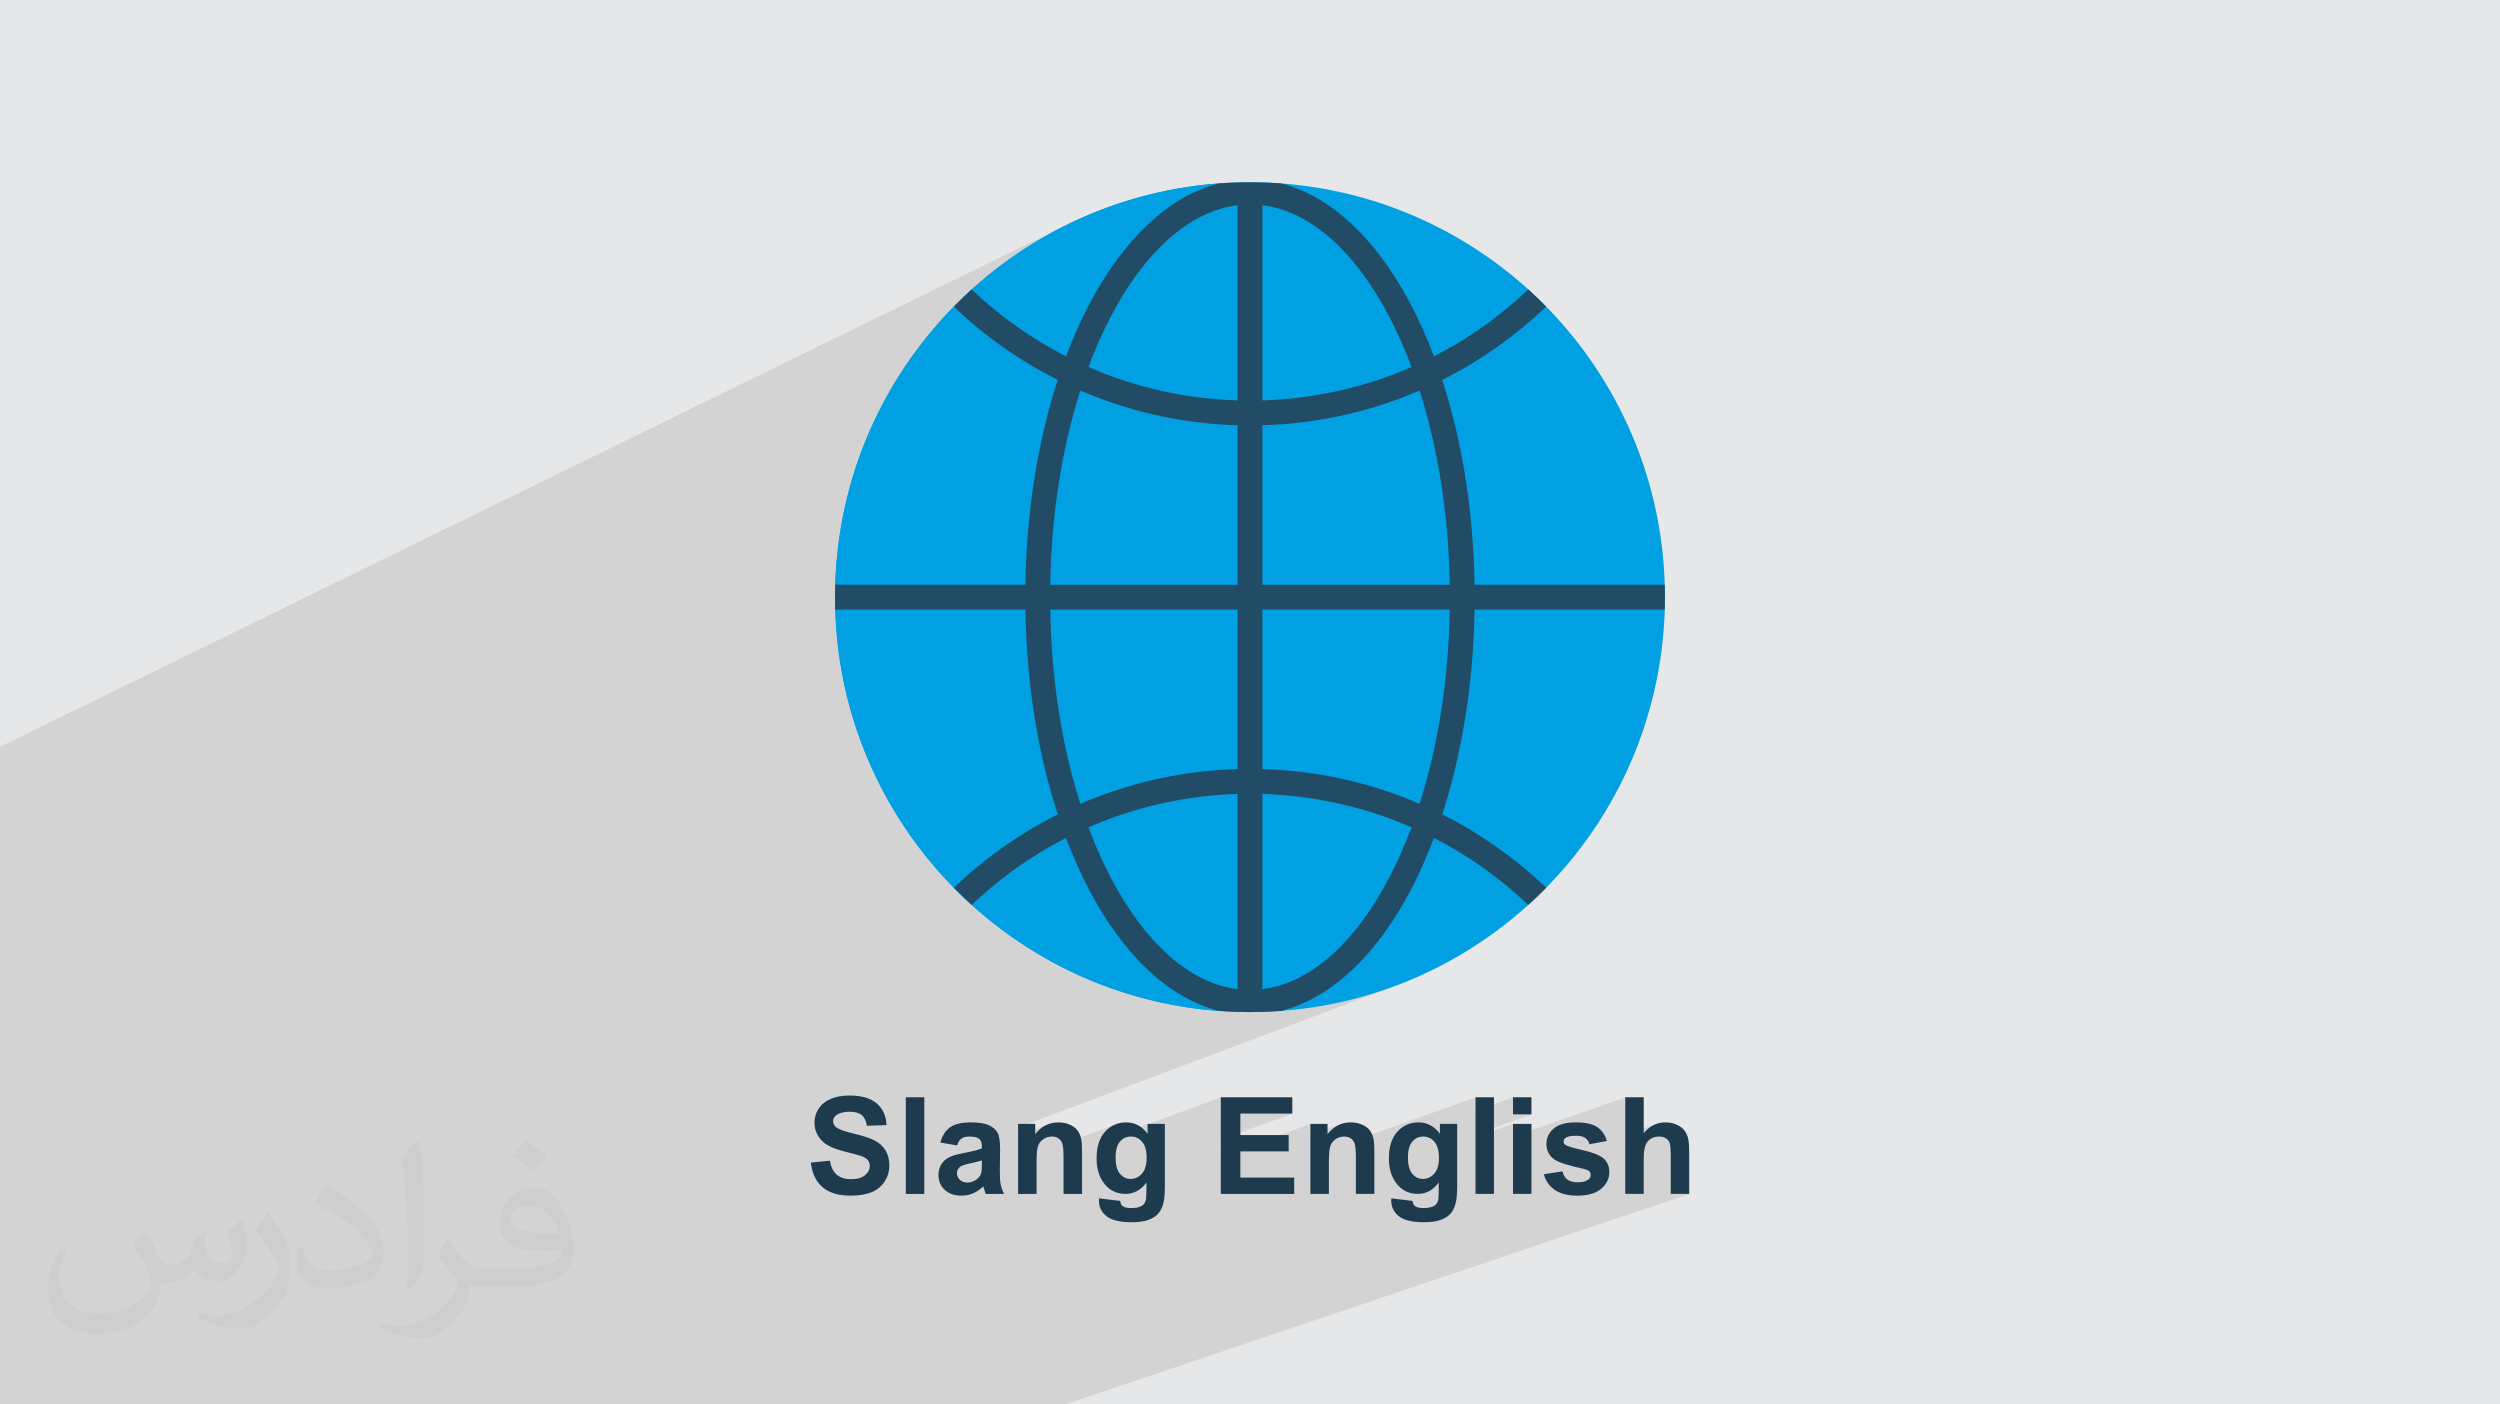
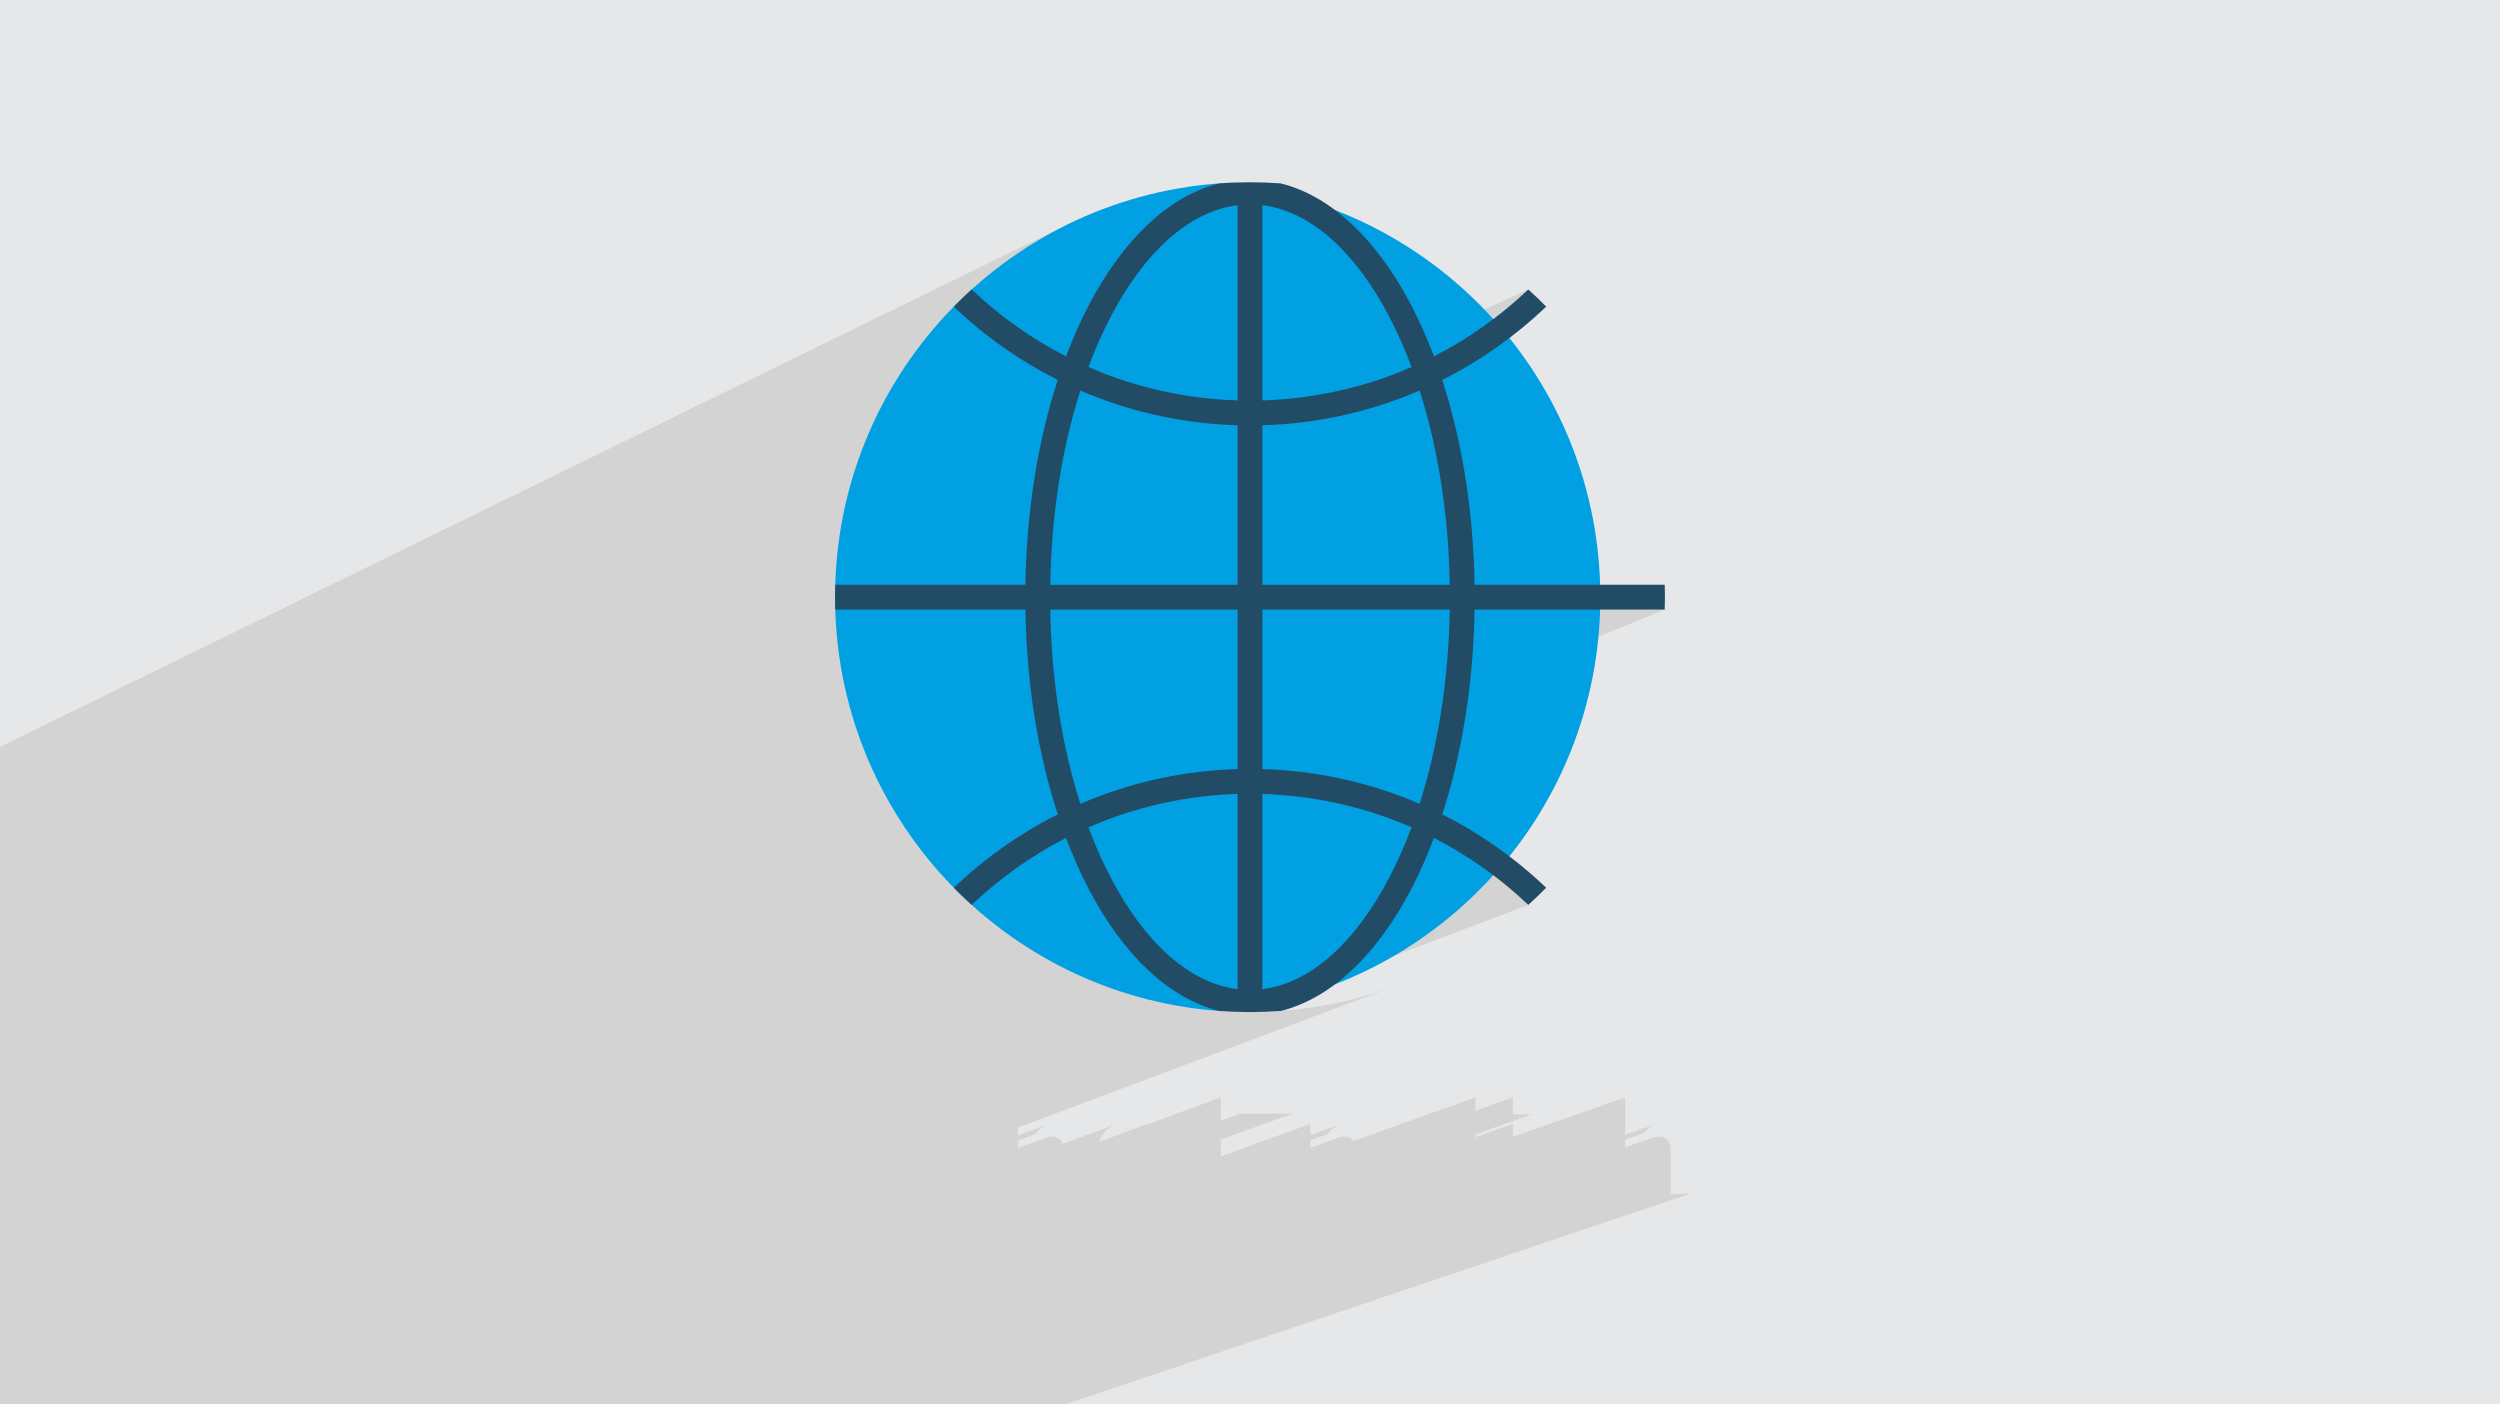
<svg xmlns="http://www.w3.org/2000/svg" xml:space="preserve" width="94.192mm" height="52.917mm" version="1.0" style="shape-rendering:geometricPrecision; text-rendering:geometricPrecision; image-rendering:optimizeQuality; fill-rule:evenodd; clip-rule:evenodd" viewBox="0 0 9404.92 5283.66">
  <defs>
    <style type="text/css">
   
    .fil4 {fill:#00A0E3}
    .fil3 {fill:#1D3B4D;fill-rule:nonzero}
    .fil5 {fill:#224C66;fill-rule:nonzero}
    .fil2 {fill:#373435;fill-opacity:0.031}
    .fil1 {fill:#2B2A29;fill-opacity:0.102}
    .fil0 {fill:#E6E7E8}
   
  </style>
  </defs>
  <g id="Layer_x0020_1">
    <polygon class="fil0" points="-0,0 9404.92,0 9404.92,5283.66 -0,5283.66 " />
    <path class="fil1" d="M-0 3773.67l0 -26.82 0 -29.31 0 -6.32 0 -12.19 0 -23.46 0 -0.01 0 -41.06 0 -2.28 0 -46.08 0 -190.6 0 -27.73 0 -68.63 0 -63.95 0 -131.36 0 -53.4 0 -37.82 0 -19.83 0 -87.95 0 -7.88 0 -28.02 0 -59.43 0 -0.05 4016.24 -1965.33 -1.8 0.94 11.27 -5.52 -46.78 23.95 -23.17 12.03 -48.66 27.98 -15.02 8.7 -62.38 39.97 -59.84 42.55 -17.65 13.76 -40.02 31.44 -21.04 18.01 -34.43 29.82 -22.05 20.67 -31 29.56 -15.33 15.75 6.12 5.8 886.74 -430.56 -17.11 8.83 -16.96 9.47 -16.8 10.1 -16.63 10.72 -16.48 11.33 -16.31 11.95 -16.14 12.56 -15.95 13.15 -15.78 13.73 -15.59 14.32 -15.39 14.9 -15.21 15.46 -15 16.01 -14.81 16.57 -14.6 17.1 -14.39 17.64 -14.18 18.18 -0.5 0.67 308.02 -148.49 16.37 -7.72 16.5 -7 16.6 -6.27 16.73 -5.54 16.84 -4.8 16.95 -4.04 17.05 -3.3 17.15 -2.52 0 44.81 93.41 -44.81 17.17 2.52 17.07 3.3 16.97 4.04 16.85 4.8 16.74 5.54 16.63 6.27 16.51 7.01 16.38 7.71 16.24 8.43 16.11 9.13 15.97 9.81 15.82 10.49 15.66 11.16 15.52 11.83 15.35 12.48 15.18 13.12 15.01 13.77 14.84 14.39 14.66 15.01 14.48 15.62 14.28 16.23 14.1 16.81 13.89 17.39 13.69 17.97 13.48 18.54 13.27 19.09 13.06 19.64 12.83 20.19 12.61 20.71 12.37 21.24 12.14 21.75 11.9 22.26 5.72 11.07 5.67 11.19 5.61 11.3 5.55 11.42 5.49 11.53 5.43 11.64 5.36 11.75 5.31 11.86 5.25 11.97 3.64 8.5 470.53 -213.61 -9.9 9.32 -9.98 9.23 -10.05 9.15 -10.14 9.05 -10.22 8.97 -10.31 8.88 -10.38 8.79 -10.46 8.7 -10.55 8.61 -10.62 8.51 -10.69 8.43 -10.78 8.33 -10.85 8.23 -10.93 8.14 -11 8.05 -11.08 7.94 -11.15 7.86 -11.22 7.75 -11.3 7.65 -11.37 7.56 -11.44 7.45 -11.51 7.36 -11.58 7.25 -11.65 7.15 -11.71 7.05 -11.79 6.94 -11.85 6.84 -11.92 6.74 -11.99 6.63 -12.05 6.52 -12.12 6.41 -12.18 6.31 -84.99 38.33 0.62 1.64 -475.69 214.52 5.64 -0.45 18.05 -1.64 17.99 -1.84 17.93 -2.04 17.87 -2.23 17.81 -2.42 17.75 -2.62 17.68 -2.81 17.63 -3 17.55 -3.18 17.5 -3.37 17.42 -3.56 17.36 -3.74 17.29 -3.93 17.21 -4.11 17.15 -4.3 17.07 -4.48 17 -4.66 16.93 -4.84 16.85 -5.02 16.77 -5.19 16.7 -5.38 16.61 -5.55 16.54 -5.73 16.46 -5.9 16.39 -6.07 16.3 -6.24 16.21 -6.42 4.55 -1.91 4.56 -1.91 4.55 -1.9 4.55 -1.91 4.55 -1.91 4.55 -1.9 4.55 -1.91 4.55 -1.91 6.3 20.13 6.13 20.33 5.97 20.54 5.81 20.74 5.64 20.93 5.48 21.13 5.3 21.33 5.13 21.51 4.96 21.69 4.79 21.88 4.61 22.06 4.43 22.23 4.25 22.4 4.07 22.58 3.89 22.73 3.7 22.9 3.51 23.06 3.33 23.2 3.14 23.36 2.96 23.5 2.76 23.65 2.57 23.79 2.37 23.93 2.17 24.07 1.97 24.2 1.77 24.33 1.56 24.45 1.36 24.58 1.15 24.7 0.95 24.81 0.73 24.92 0.52 25.04 -221.28 93.4 221.29 0 -0.52 25.03 -0.42 14.39 94.35 -39.41 715.24 0 -834.81 340.79 -3.12 21.71 -3.51 23.05 -3.7 22.89 -3.89 22.74 -4.07 22.57 -4.25 22.4 -4.43 22.23 -4.61 22.05 -4.79 21.88 -4.96 21.7 -5.13 21.52 -5.3 21.33 -5.48 21.14 -5.64 20.94 -5.81 20.76 -5.97 20.55 -6.13 20.35 -6.3 20.14 -126.7 50.25 9.84 3.52 15.33 5.69 15.26 5.84 15.18 6.01 5.12 2.08 5.1 2.11 5.09 2.11 5.08 2.13 5.06 2.14 5.06 2.15 5.05 2.15 5.05 2.16 -4.79 12.7 -4.86 12.6 -4.93 12.49 -4.99 12.38 -5.05 12.28 -5.12 12.17 -5.18 12.07 -0.01 0.01 119.31 -46.73 12.18 6.33 12.12 6.43 12.05 6.53 11.99 6.64 11.92 6.75 11.85 6.84 11.79 6.96 11.72 7.05 11.65 7.15 11.58 7.26 11.51 7.36 11.44 7.45 11.37 7.56 11.29 7.65 11.23 7.76 11.15 7.85 11.07 7.95 11.01 8.04 10.92 8.14 10.85 8.24 10.78 8.33 10.7 8.43 10.62 8.51 10.54 8.62 10.46 8.7 10.38 8.8 10.31 8.89 10.22 8.98 10.14 9.07 10.05 9.16 9.98 9.25 9.9 9.34 -982.68 372.5 35.69 -7.12 71.47 -17.82 70.12 -21.07 68.71 -24.23 -263.77 99.79 31.94 -0.81 1.21 -0.06 2.62 -0.13 35.96 -2.74 15.28 -4.11 17.83 -5.52 17.7 -6.2 -39.71 14.99 30.31 -2.31 78.12 -9.92 76.87 -13.73 75.52 -17.43 74.08 -21.04 72.53 -24.54 -834.64 313.22 -265.46 267.81 178.03 -65.79 0 1.77 275.45 -101.77 0 88.41 73.6 -26.98 195.42 0 -269.02 97.95 0 62.64 337.04 -122.02 0 42.01 114.75 -41.38 -11.18 4.84 -10.61 6.22 -10.05 7.6 -9.5 9 -8.94 10.37 -64.46 23.2 0 27.85 106.22 -38.13 4.03 -1.4 4.15 -1.08 4.27 -0.78 4.38 -0.46 4.51 -0.16 3.49 0.11 3.35 0.32 3.24 0.54 3.12 0.76 2.98 0.97 2.86 1.2 2.73 1.41 2.61 1.64 2.45 1.83 2.27 2 2.09 2.17 1.92 2.35 1.02 1.47 459.44 -164.45 0 50.24 141.03 -50.24 0 64.46 69.53 0 -210.56 74.42 0 10.91 141.03 -49.79 0 48.44 422.31 -148.44 0 140.73 117.1 -40.64 -10.33 4.4 -9.93 5.67 -9.52 6.92 -9.1 8.18 -8.69 9.43 -69.53 24.08 0 29.2 106.98 -36.96 3.85 -1.19 3.96 -0.92 4.08 -0.66 4.2 -0.4 4.32 -0.13 3.75 0.1 3.59 0.31 3.42 0.52 3.26 0.73 3.1 0.92 2.95 1.14 2.78 1.34 2.62 1.55 2.45 1.7 2.25 1.85 2.07 1.99 1.87 2.15 1.68 2.28 1.5 2.44 1.3 2.58 1.11 2.72 0.93 3.27 0.8 4.21 0.69 5.15 0.56 6.09 0.44 7.04 0.32 7.99 0.19 8.93 0.06 9.87 0 138.91 69.53 0 -2348.99 792.26 -64.35 0 -93.96 0 -64.35 0 -118.04 0 -150.19 0 -58.23 0 -53.6 0 -10.76 0 -66.16 0 -13.07 0 -11.7 0 -39.58 0 -21.02 0 -4.39 0 -47.24 0 -0.65 0 -27.63 0 -2.87 0 -82.38 0 -55.63 0 -6.21 0 -0.66 0 -74.39 0 -29.1 0 -38.63 0 -25.72 0 -19.07 0 -74.89 0 -49.56 0 -14.79 0 -13.21 0 -43.15 0 -19.44 0 -62.8 0 -39.38 0 -55.51 0 -5.16 0 -72.36 0 -0.9 0 -26.22 0 -26.72 0 -82.94 0 -20.8 0 -18.6 0 -31.06 0 -50 0 -60.22 0 -24.4 0 -20.59 0 -7.1 0 -12.59 0 -67.14 0 -34.74 0 -35.52 0 -28.85 0 -93.94 0 -53.07 0 -11.29 0 -48.93 0 -63.88 0 -4.6 0 -40.57 0 -3.62 0 -30.9 0 -12.04 0 -4.33 0 -65.45 0 -39.13 0 -13 0 -64.36 0 -37.09 0 -10.58 0 -19.83 0 -38.84 0 -28.82 0 -17.71 0 -5.06 0 -0.13 0 -32.16 0 -35.01 0 -32.79 0 -12.15 0 -36.93 0 -13.48 0 -33.82 0 -18.86 0 -8.39 0 -53.07 0 -29.54 0 -8.13 0 -0.05 0 -14.59 0 -95.39 0 -6.41 0 -0.03 0 -12.53 0 -15.39 0 -77.36 0 -15.32 0 -45.19 0 -119.44 0 -82.83 0 -156.16 0 -32.8 0 -132.43 0 0 -18.28 0 -60.3 0 -27.3 0 -35.65 0 -147.46 0 -81.31 0 -22.83 0 -9.14 0 -0.01 0 -31.54 0 -39.83 0 -7.45 0 -4.89 0 -4.81 0 -0.03 0 -82.57 0 -3.93 0 -0.28 0 -95.43 0 -32.07 0 -76.76 0 -171.68 0 -33.8 0 -78.82 0 -183.19 0 -35.68 0 -45.05 0 -35.96 0 -57.99 0 -0.89 0 -83.49 0 -1.58zm3829.92 545.44l106.21 -39.57 4.03 -1.4 4.15 -1.08 4.27 -0.78 4.38 -0.46 4.51 -0.16 3.49 0.11 3.35 0.32 3.24 0.54 3.12 0.76 2.98 0.97 2.86 1.2 2.73 1.41 2.61 1.64 2.45 1.83 2.27 2 2.09 2.17 1.92 2.35 1.74 2.51 1.57 2.7 1.39 2.87 1.23 3.06 0.49 1.7 206.1 -76.46 -10.16 3.82 -9.68 4.91 -9.19 6 -8.7 7.1 -8.21 8.18 -7.47 9.22 -6.48 10.18 -5.48 11.16 -2.73 7.38 4.09 -1.51 265.46 -267.81 -574.62 215.64 0 29.95 114.75 -42.94 -11.18 4.84 -10.61 6.22 -10.05 7.6 -9.5 9 -8.94 10.37 -64.46 24.08 0 28.41z" />
-     <path class="fil2" d="M548.54 4627.69c17.95,27.21 29.6,53.36 40.96,82.43 8.45,16.91 12.93,48.09 52.57,48.09 11.61,0 28.28,-3.42 43.06,-11.61 16.63,-8.73 29.32,-21.94 35.94,-42l15.85 -53.36 38.57 -19.02 2.64 2.64c-5.27,20.09 -6.59,39.36 -6.59,54.43 0,44.63 38.57,61.56 69.22,61.56 17.95,0 34.09,-8.73 34.09,-25.11 0,-21.13 -8.98,-57.06 -20.62,-89.29 17.95,-17.95 35.94,-35.94 56.53,-50.47l3.17 1.6c8.98,38.04 14,75.56 14,100.66 0,24.57 -10.83,51.79 -19.81,69.49 -18.49,34.87 -51.25,62.62 -90.87,62.62 -30.1,0 -63.65,-15.07 -86.66,-43.06l-1.32 0c-21.66,26.96 -55.22,51.25 -108.86,51.25l-16.63 0c-2.64,35.41 -10.29,60.49 -21.94,82.95 -31.95,62.34 -126.81,106.47 -216.1,106.47 -124.17,0 -186.51,-71.59 -186.51,-166.96 0,-58.91 19.27,-113.6 48.88,-152.42l24.29 10.04c-18.49,35.41 -30.91,68.68 -30.91,101.45 0,89.29 72.66,131.83 156.4,131.83 77.68,0 173.83,-49.41 191.28,-106.72 -6.59,-62.62 -30.1,-91.93 -66.04,-148.99 10.83,-19.02 24.83,-38.04 42.28,-58.38l3.17 0 0 0 0 0 -0.02 -0.09zm1432.13 -336.04c26.15,16.39 51.79,35.66 76.87,57.85 -14,19.81 -31.45,37.79 -53.11,53.64 -25.11,-20.34 -50.19,-37.79 -75.84,-56.27 17.42,-19.55 34.62,-38.29 52.04,-55.22l0 0 0 0 0 0 0 0 0 0 0.03 0zm13.47 244.11c-42.28,0 -76.87,27.75 -76.87,48.34 0,44.13 84.53,57.85 185.72,57.31 -12.68,-51.79 -57.06,-105.68 -108.86,-105.68l0.01 0.03zm-94.86 236.19c54.96,0 103.04,-1.6 139.74,-10.83 40.96,-10.29 75.56,-30.91 75.56,-45.17 0,-3.7 0,-8.19 -1.32,-11.89 -22.98,2.11 -49.41,2.11 -72.38,2.11 -74.49,0 -131.55,-16.91 -154.02,-58.66 -5.55,-11.61 -9.51,-24.57 -9.51,-39.36 0,-40.43 17.42,-79.79 48.09,-107 25.61,-22.45 53.89,-36.44 82.67,-36.44 52.04,0 93.51,41.75 122.57,107.54 15.85,35.94 26.68,77.4 26.68,129.72 0,34.87 -9.51,64.19 -31.17,85.85 -40.43,39.11 -114.92,53.89 -229.04,53.89l-51.79 0 0 0 -13.47 0c-28.28,0 -48.62,-5.02 -64.72,-17.42l-2.64 0c0.79,6.59 1.32,12.93 1.32,19.02 0,25.61 -8.45,58.38 -25.61,84.53 -50.72,75.3 -105.68,108.04 -153.24,108.04 -48.09,0 -107,-18.49 -160.11,-42.54l9.51 -18.49c17.17,7.13 40.96,11.89 73.7,11.89 85.85,0 198.66,-82.43 212.66,-163 -3.17,-6.59 -8.98,-15.32 -17.17,-24.57 -25.11,-29.85 -40.96,-54.68 -55.75,-80.83 12.68,-25.11 24.29,-45.17 35.13,-63.4l4.49 -0.53c36.72,74.77 69.99,117.55 144.23,117.55l11.61 0 0 0 53.89 0 0 0 0 0 0 0 0 0 0 0 0.09 0.01zm-371.98 79c6.34,-34.34 6.87,-72.91 6.87,-108.86l0 -53.36c0,-99.6 -12.68,-244.36 -22.98,-338.68 17.95,-19.27 43.06,-42 62.87,-57.31l5.81 1.6c13.47,118.62 16.63,256 16.63,383.06 0,33.3 -1.32,65.79 -4.49,89.55 -1.85,30.1 -19.27,52.83 -56.53,87.7l-8.19 -3.7zm-382.8 -157.19c1.85,46.77 24.83,83.49 105.15,83.49 49.93,0 92.19,-12.93 138.96,-35.13 8.45,-3.7 12.93,-8.73 12.93,-12.93 0,-29.32 -22.45,-68.15 -60.23,-103.55 -36.72,-33.3 -85.34,-62.62 -130.76,-82.18 -15.6,-6.59 -20.62,-13.47 -20.62,-20.09 0,-13.47 17.95,-41.75 32.77,-62.09l5.02 -0.53c52.04,27.21 110.17,67.64 153.24,112.53 39.11,41.47 63.4,83.49 63.4,129.19 0,33.81 -10.29,65.51 -26.96,95.11 -57.06,28.79 -117.83,50.72 -178.06,50.72 -73.17,0 -123.1,-34.34 -123.1,-114.92 0,-8.73 0,-22.19 3.17,-39.64l25.11 0 0 0 0 0 0 0 0 0 0 0 -0.02 0zm-132.37 -132.9l45.45 73.45c16.63,27.21 32.23,56.81 32.23,103.55l0 59.7c0,48.34 -30.91,100.13 -80.83,151.38 -39.11,34.62 -73.7,49.41 -105.68,49.41 -47.55,0 -101.98,-14.79 -164.85,-41.75l7.13 -18.49c19.81,5.27 42.79,9.77 71.06,9.77 90.36,-0.53 182.8,-66.57 225.08,-147.15 5.02,-9.26 6.87,-17.95 6.87,-24.04 0,-9.26 -5.02,-19.55 -8.98,-28.79 -22.98,-43.31 -48.62,-82.95 -76.87,-119.68 14.79,-23.25 29.6,-45.7 45.7,-67.9l3.7 0.53 0 0 0 0 0 0 0 0 0 0 -0.02 0.01z" />
    <g id="_2169174896000">
-       <path class="fil3" d="M3050.26 4373.64l71.57 -7.11c4.31,23.94 12.94,41.46 26.05,52.71 13.12,11.24 30.79,16.83 53.05,16.83 23.51,0 41.28,-4.99 53.21,-14.98 11.92,-9.98 17.93,-21.66 17.93,-35.03 0,-8.63 -2.54,-15.91 -7.53,-22 -4.99,-6 -13.79,-11.24 -26.31,-15.65 -8.55,-3.05 -28,-8.29 -58.45,-15.91 -39.17,-9.82 -66.67,-21.83 -82.49,-36.13 -22.25,-20.05 -33.33,-44.49 -33.33,-73.35 0,-18.52 5.24,-35.95 15.65,-52.11 10.49,-16.16 25.55,-28.42 45.26,-36.87 19.71,-8.47 43.39,-12.69 71.31,-12.69 45.43,0 79.69,10.06 102.61,30.28 23.02,20.22 35.03,47.12 36.22,80.88l-73.6 2.54c-3.14,-18.78 -9.82,-32.23 -20.06,-40.44 -10.23,-8.21 -25.63,-12.35 -46.1,-12.35 -21.15,0 -37.73,4.39 -49.65,13.2 -7.7,5.66 -11.59,13.19 -11.59,22.67 0,8.63 3.63,15.99 10.91,22.08 9.22,7.87 31.64,16 67.26,24.45 35.61,8.38 61.92,17.17 78.92,26.14 17.09,9.06 30.46,21.32 40.11,36.97 9.64,15.65 14.46,34.94 14.46,57.86 0,20.81 -5.75,40.35 -17.34,58.54 -11.58,18.19 -27.92,31.72 -49.07,40.52 -21.15,8.89 -47.54,13.28 -79.1,13.28 -45.93,0 -81.21,-10.56 -105.83,-31.8 -24.61,-21.15 -39.25,-52.03 -44.07,-92.55zm357.34 117.76l0 -363.44 69.54 0 0 363.44 -69.54 0zm192.8 -182.22l-62.93 -11.17c7.1,-25.71 19.37,-44.75 36.71,-57.1 17.34,-12.35 43.14,-18.52 77.32,-18.52 31.04,0 54.23,3.63 69.45,10.99 15.15,7.36 25.89,16.66 32.06,28.01 6.18,11.33 9.31,32.06 9.31,62.35l-1.02 81.22c0,23.1 1.1,40.18 3.3,51.17 2.2,11 6.34,22.77 12.43,35.29l-69.03 0c-1.78,-4.57 -4.06,-11.34 -6.69,-20.31 -1.1,-4.14 -1.95,-6.85 -2.45,-8.12 -11.85,11.67 -24.53,20.39 -38.07,26.22 -13.54,5.84 -27.92,8.8 -43.23,8.8 -26.98,0 -48.31,-7.36 -63.86,-22.08 -15.57,-14.64 -23.35,-33.25 -23.35,-55.75 0,-14.81 3.55,-28.09 10.66,-39.76 7.1,-11.59 17,-20.56 29.85,-26.74 12.78,-6.17 31.22,-11.58 55.34,-16.25 32.48,-6.09 55.07,-11.84 67.59,-17.08l0 -7.02c0,-13.54 -3.3,-23.18 -9.9,-29.02 -6.69,-5.75 -19.2,-8.64 -37.56,-8.64 -12.43,0 -22.08,2.46 -29.02,7.45 -7.02,4.9 -12.61,13.62 -16.92,26.06zm93.4 56.34c-8.88,2.96 -23.01,6.51 -42.39,10.65 -19.28,4.14 -31.97,8.21 -37.89,12.1 -9.06,6.51 -13.62,14.63 -13.62,24.53 0,9.81 3.63,18.18 10.91,25.29 7.27,7.11 16.5,10.66 27.75,10.66 12.52,0 24.53,-4.15 35.95,-12.35 8.38,-6.35 13.96,-13.96 16.58,-23.1 1.78,-5.93 2.71,-17.26 2.71,-33.93l0 -13.87zm376.72 125.88l-69.54 0 0 -134.26c0,-28.43 -1.53,-46.79 -4.48,-55.08 -3.05,-8.38 -7.87,-14.81 -14.64,-19.46 -6.77,-4.65 -14.89,-6.94 -24.36,-6.94 -12.18,0 -23.1,3.3 -32.74,9.91 -9.73,6.6 -16.33,15.4 -19.88,26.22 -3.63,10.91 -5.41,31.05 -5.41,60.49l0 119.12 -69.53 0 0 -263.44 64.46 0 0 38.66c23.1,-29.53 52.11,-44.24 87.22,-44.24 15.4,0 29.53,2.79 42.3,8.29 12.86,5.58 22.51,12.61 29.02,21.15 6.6,8.63 11.17,18.36 13.71,29.28 2.62,10.91 3.89,26.48 3.89,46.78l0 163.53zm63.86 16.74l79.7 9.65c1.35,9.4 4.39,15.83 9.14,19.37 6.68,4.99 17.08,7.53 31.29,7.53 18.19,0 31.81,-2.71 40.95,-8.2 6.09,-3.64 10.74,-9.48 13.88,-17.6 2.11,-5.75 3.22,-16.5 3.22,-31.97l0.34 -38.49c-20.99,28.68 -47.38,42.97 -79.19,42.97 -35.36,0 -63.44,-14.98 -84.09,-44.84 -16.24,-23.6 -24.36,-53.04 -24.36,-88.15 0,-44.16 10.66,-77.83 31.9,-101.1 21.23,-23.26 47.71,-34.94 79.35,-34.94 32.57,0 59.47,14.3 80.62,42.89l0 -37.3 64.97 0 0 236.19c0,31.05 -2.54,54.32 -7.7,69.62 -5.07,15.41 -12.26,27.42 -21.57,36.22 -9.23,8.71 -21.58,15.65 -37.05,20.56 -15.49,4.98 -35.03,7.44 -58.63,7.44 -44.66,0 -76.3,-7.7 -95.01,-23.01 -18.69,-15.4 -28,-34.78 -28,-58.38 0,-2.28 0.08,-5.15 0.25,-8.46zm62.44 -153.8c0,27.92 5.41,48.31 16.16,61.25 10.83,12.95 24.2,19.46 40.02,19.46 16.91,0 31.3,-6.68 42.97,-19.97 11.76,-13.28 17.59,-32.9 17.59,-58.96 0,-27.24 -5.58,-47.46 -16.83,-60.66 -11.16,-13.2 -25.37,-19.8 -42.55,-19.8 -16.66,0 -30.37,6.52 -41.21,19.46 -10.74,12.95 -16.16,32.66 -16.16,59.22zm395.75 137.05l0 -363.44 269.02 0 0 61.43 -195.42 0 0 80.7 181.72 0 0 61.42 -181.72 0 0 98.48 202.53 0 0 61.42 -276.13 0zm577.64 0l-69.53 0 0 -134.26c0,-28.43 -1.53,-46.79 -4.48,-55.08 -3.06,-8.38 -7.87,-14.81 -14.64,-19.46 -6.77,-4.65 -14.89,-6.94 -24.36,-6.94 -12.18,0 -23.1,3.3 -32.74,9.91 -9.74,6.6 -16.33,15.4 -19.88,26.22 -3.63,10.91 -5.42,31.05 -5.42,60.49l0 119.12 -69.53 0 0 -263.44 64.46 0 0 38.66c23.1,-29.53 52.11,-44.24 87.22,-44.24 15.4,0 29.53,2.79 42.31,8.29 12.86,5.58 22.5,12.61 29.02,21.15 6.6,8.63 11.16,18.36 13.7,29.28 2.63,10.91 3.89,26.48 3.89,46.78l0 163.53zm63.87 16.74l79.69 9.65c1.36,9.4 4.4,15.83 9.14,19.37 6.69,4.99 17.09,7.53 31.3,7.53 18.19,0 31.81,-2.71 40.95,-8.2 6.09,-3.64 10.74,-9.48 13.87,-17.6 2.12,-5.75 3.22,-16.5 3.22,-31.97l0.34 -38.49c-20.98,28.68 -47.38,42.97 -79.18,42.97 -35.37,0 -63.45,-14.98 -84.09,-44.84 -16.25,-23.6 -24.36,-53.04 -24.36,-88.15 0,-44.16 10.66,-77.83 31.89,-101.1 21.24,-23.26 47.72,-34.94 79.35,-34.94 32.57,0 59.48,14.3 80.63,42.89l0 -37.3 64.97 0 0 236.19c0,31.05 -2.55,54.32 -7.7,69.62 -5.08,15.41 -12.27,27.42 -21.58,36.22 -9.22,8.71 -21.57,15.65 -37.05,20.56 -15.48,4.98 -35.03,7.44 -58.62,7.44 -44.67,0 -76.31,-7.7 -95.01,-23.01 -18.69,-15.4 -28.01,-34.78 -28.01,-58.38 0,-2.28 0.09,-5.15 0.26,-8.46zm62.44 -153.8c0,27.92 5.41,48.31 16.16,61.25 10.82,12.95 24.19,19.46 40.02,19.46 16.91,0 31.29,-6.68 42.97,-19.97 11.75,-13.28 17.59,-32.9 17.59,-58.96 0,-27.24 -5.58,-47.46 -16.83,-60.66 -11.17,-13.2 -25.38,-19.8 -42.56,-19.8 -16.66,0 -30.37,6.52 -41.2,19.46 -10.74,12.95 -16.16,32.66 -16.16,59.22zm254.22 137.05l0 -363.44 69.53 0 0 363.44 -69.53 0zm141.03 -298.98l0 -64.46 69.53 0 0 64.46 -69.53 0zm0 298.98l0 -263.44 69.53 0 0 263.44 -69.53 0zm116.15 -74.11l70.04 -10.66c2.97,13.45 8.97,23.68 18.1,30.62 9.06,7.02 21.83,10.49 38.15,10.49 18.02,0 31.56,-3.3 40.7,-9.91 6.09,-4.64 9.14,-10.9 9.14,-18.69 0,-5.24 -1.7,-9.65 -4.99,-13.11 -3.46,-3.3 -11.25,-6.43 -23.26,-9.23 -56.25,-12.43 -91.87,-23.76 -106.93,-34.01 -20.9,-14.3 -31.3,-34.09 -31.3,-59.38 0,-22.94 9.05,-42.14 27.07,-57.7 18.02,-15.57 45.94,-23.34 83.75,-23.34 36.04,0 62.85,5.92 80.37,17.68 17.51,11.84 29.61,29.27 36.21,52.36l-65.48 12.18c-2.79,-10.32 -8.21,-18.27 -16.08,-23.77 -7.86,-5.49 -19.11,-8.2 -33.75,-8.2 -18.44,0 -31.64,2.54 -39.68,7.7 -5.32,3.63 -7.95,8.37 -7.95,14.12 0,4.99 2.29,9.23 6.94,12.69 6.34,4.65 28.08,11.17 65.3,19.63 37.22,8.46 63.19,18.78 77.92,31.04 14.64,12.35 21.91,29.7 21.91,51.86 0,24.11 -10.06,44.92 -30.28,62.27 -20.14,17.34 -49.99,26.05 -89.59,26.05 -35.87,0 -64.29,-7.27 -85.27,-21.74 -20.9,-14.47 -34.6,-34.1 -41.03,-58.96zm375.69 -289.33l0 134.69c22.6,-26.82 49.66,-40.27 81.05,-40.27 16.16,0 30.71,2.96 43.65,8.89 12.94,6 22.68,13.53 29.28,22.84 6.59,9.22 11.08,19.46 13.45,30.7 2.46,11.25 3.63,28.69 3.63,52.29l0 154.31 -69.53 0 0 -138.91c0,-27.58 -1.36,-45.09 -3.98,-52.54 -2.71,-7.44 -7.44,-13.36 -14.21,-17.68 -6.77,-4.39 -15.23,-6.6 -25.46,-6.6 -11.68,0 -22.09,2.8 -31.3,8.47 -9.23,5.58 -15.91,14.04 -20.14,25.37 -4.31,11.25 -6.43,28.01 -6.43,50.08l0 131.81 -69.53 0 0 -363.44 69.53 0z" />
      <g>
-         <path class="fil4" d="M4702.46 685.68c862.09,0 1561,698.68 1561,1560.78 0,862.08 -698.9,1560.99 -1561,1560.99 -862.08,0 -1560.99,-698.9 -1560.99,-1560.99 0,-862.09 698.9,-1560.78 1560.99,-1560.78z" />
        <path class="fil4" d="M4580.78 3802.81c-805.11,-62.06 -1439.31,-735.12 -1439.31,-1556.35 0,-821.25 634.2,-1494.08 1439.31,-1556.13 805.34,62.05 1439.54,735.11 1439.54,1556.12 0,821.02 -634.2,1494.31 -1439.54,1556.35l0 0.01z" />
        <path class="fil5" d="M4817.96 689.89c192.34,47.92 362.8,213.75 490.45,457.32 31.35,59.84 60.29,124.55 86.12,193.45 130.28,-66.7 249.75,-151.93 354.86,-251.74 23.18,20.76 45.48,42.4 67.35,64.69 -115.49,110.19 -247.1,203.38 -391.08,275.81 73.32,225.46 117.26,488.68 121.68,770.45l715.24 -0.01c0.45,15.46 0.88,30.92 0.88,46.6 0,15.68 -0.44,31.35 -0.88,46.82l-715.24 0c-4.41,281.76 -48.36,544.98 -121.68,770.44 143.98,72.21 275.58,165.62 391.08,275.81 -21.86,22.31 -44.15,43.72 -67.35,64.7 -105.11,-100.04 -224.57,-185.05 -354.86,-251.96 -25.84,68.9 -54.77,133.6 -86.12,193.66 -127.64,243.57 -298.12,409.4 -490.45,457.33 -38.2,2.65 -76.62,4.2 -115.5,4.2 -38.86,0 -77.5,-1.55 -115.49,-4.2 -192.34,-47.92 -362.8,-213.76 -490.45,-457.33 -31.35,-60.06 -60.29,-124.76 -86.34,-193.66 -130.28,66.91 -249.52,151.92 -354.86,251.96 -22.97,-20.98 -45.26,-42.41 -67.13,-64.7 115.28,-110.19 246.88,-203.59 391.08,-275.81 -73.53,-225.46 -117.47,-488.68 -121.67,-770.44l-715.26 0c-0.66,-15.46 -0.89,-31.14 -0.89,-46.82 0,-15.69 0.22,-31.14 0.89,-46.6l715.25 0c4.19,-281.76 48.13,-544.98 121.67,-770.44 -144.19,-72.44 -275.8,-165.62 -391.08,-275.81 21.86,-22.31 44.16,-43.94 67.13,-64.7 105.33,99.81 224.57,185.05 355.08,251.74 25.83,-68.9 54.77,-133.6 86.12,-193.44 127.64,-243.57 298.11,-409.4 490.45,-457.33 37.98,-2.87 76.62,-4.19 115.49,-4.19 38.87,0 77.28,1.33 115.49,4.19l0.02 0.01zm-753.67 2334.09c11.93,-5.3 24.07,-10.37 36.43,-15.24 172.46,-69.35 359.29,-109.96 554.93,-115.49l0 -599.97 -704.64 0c4.19,267.63 45.05,516.94 113.28,730.7l0 -0.01zm684.77 -130.72c195.64,5.52 382.69,46.15 555.14,115.49 12.15,4.86 24.29,9.93 36.43,15.24 68.02,-213.76 108.88,-463.07 113.29,-730.7l-704.86 0 0 599.97 0 0.01zm561.1 219.05c-13.47,-5.74 -26.94,-11.48 -40.63,-17 -161.43,-64.92 -336.76,-102.89 -520.47,-108.65l0 734.46c183.71,-22.75 351.1,-178.42 476.75,-418.46 30.69,-58.74 58.96,-122.33 84.35,-190.35l0 0zm-654.52 -125.64c-183.72,5.74 -358.84,43.72 -520.25,108.65 -13.69,5.52 -27.16,11.26 -40.63,17 25.17,68.02 53.44,131.61 84.35,190.35 125.64,240.03 293.03,395.71 476.53,418.47l0 -734.46 0 -0.01zm-704.64 -786.79l704.64 0 0 -599.97c-195.64,-5.74 -382.46,-46.15 -554.92,-115.49 -12.37,-5.07 -24.51,-10.15 -36.44,-15.24 -68.23,213.54 -109.08,463.07 -113.28,730.7l0 -0.01zm798.05 0l704.86 0c-4.41,-267.63 -45.27,-517.16 -113.29,-730.7 -12.14,5.08 -24.28,10.15 -36.43,15.24 -172.45,69.35 -359.5,109.75 -555.14,115.49l0 599.97 0 0.01zm-654.29 -819.24c13.47,5.95 26.94,11.69 40.63,17.22 161.42,64.92 336.53,102.89 520.25,108.42l0 -734.24c-183.5,22.75 -350.89,178.2 -476.53,418.23 -30.92,58.74 -59.18,122.55 -84.35,190.35l0 0.02zm654.29 125.64c183.72,-5.51 359.06,-43.49 520.47,-108.43 13.69,-5.52 27.16,-11.26 40.63,-17.22 -25.39,-67.79 -53.66,-131.61 -84.34,-190.35 -125.65,-240.03 -293.04,-395.49 -476.76,-418.24l0 734.24z" />
      </g>
    </g>
  </g>
</svg>